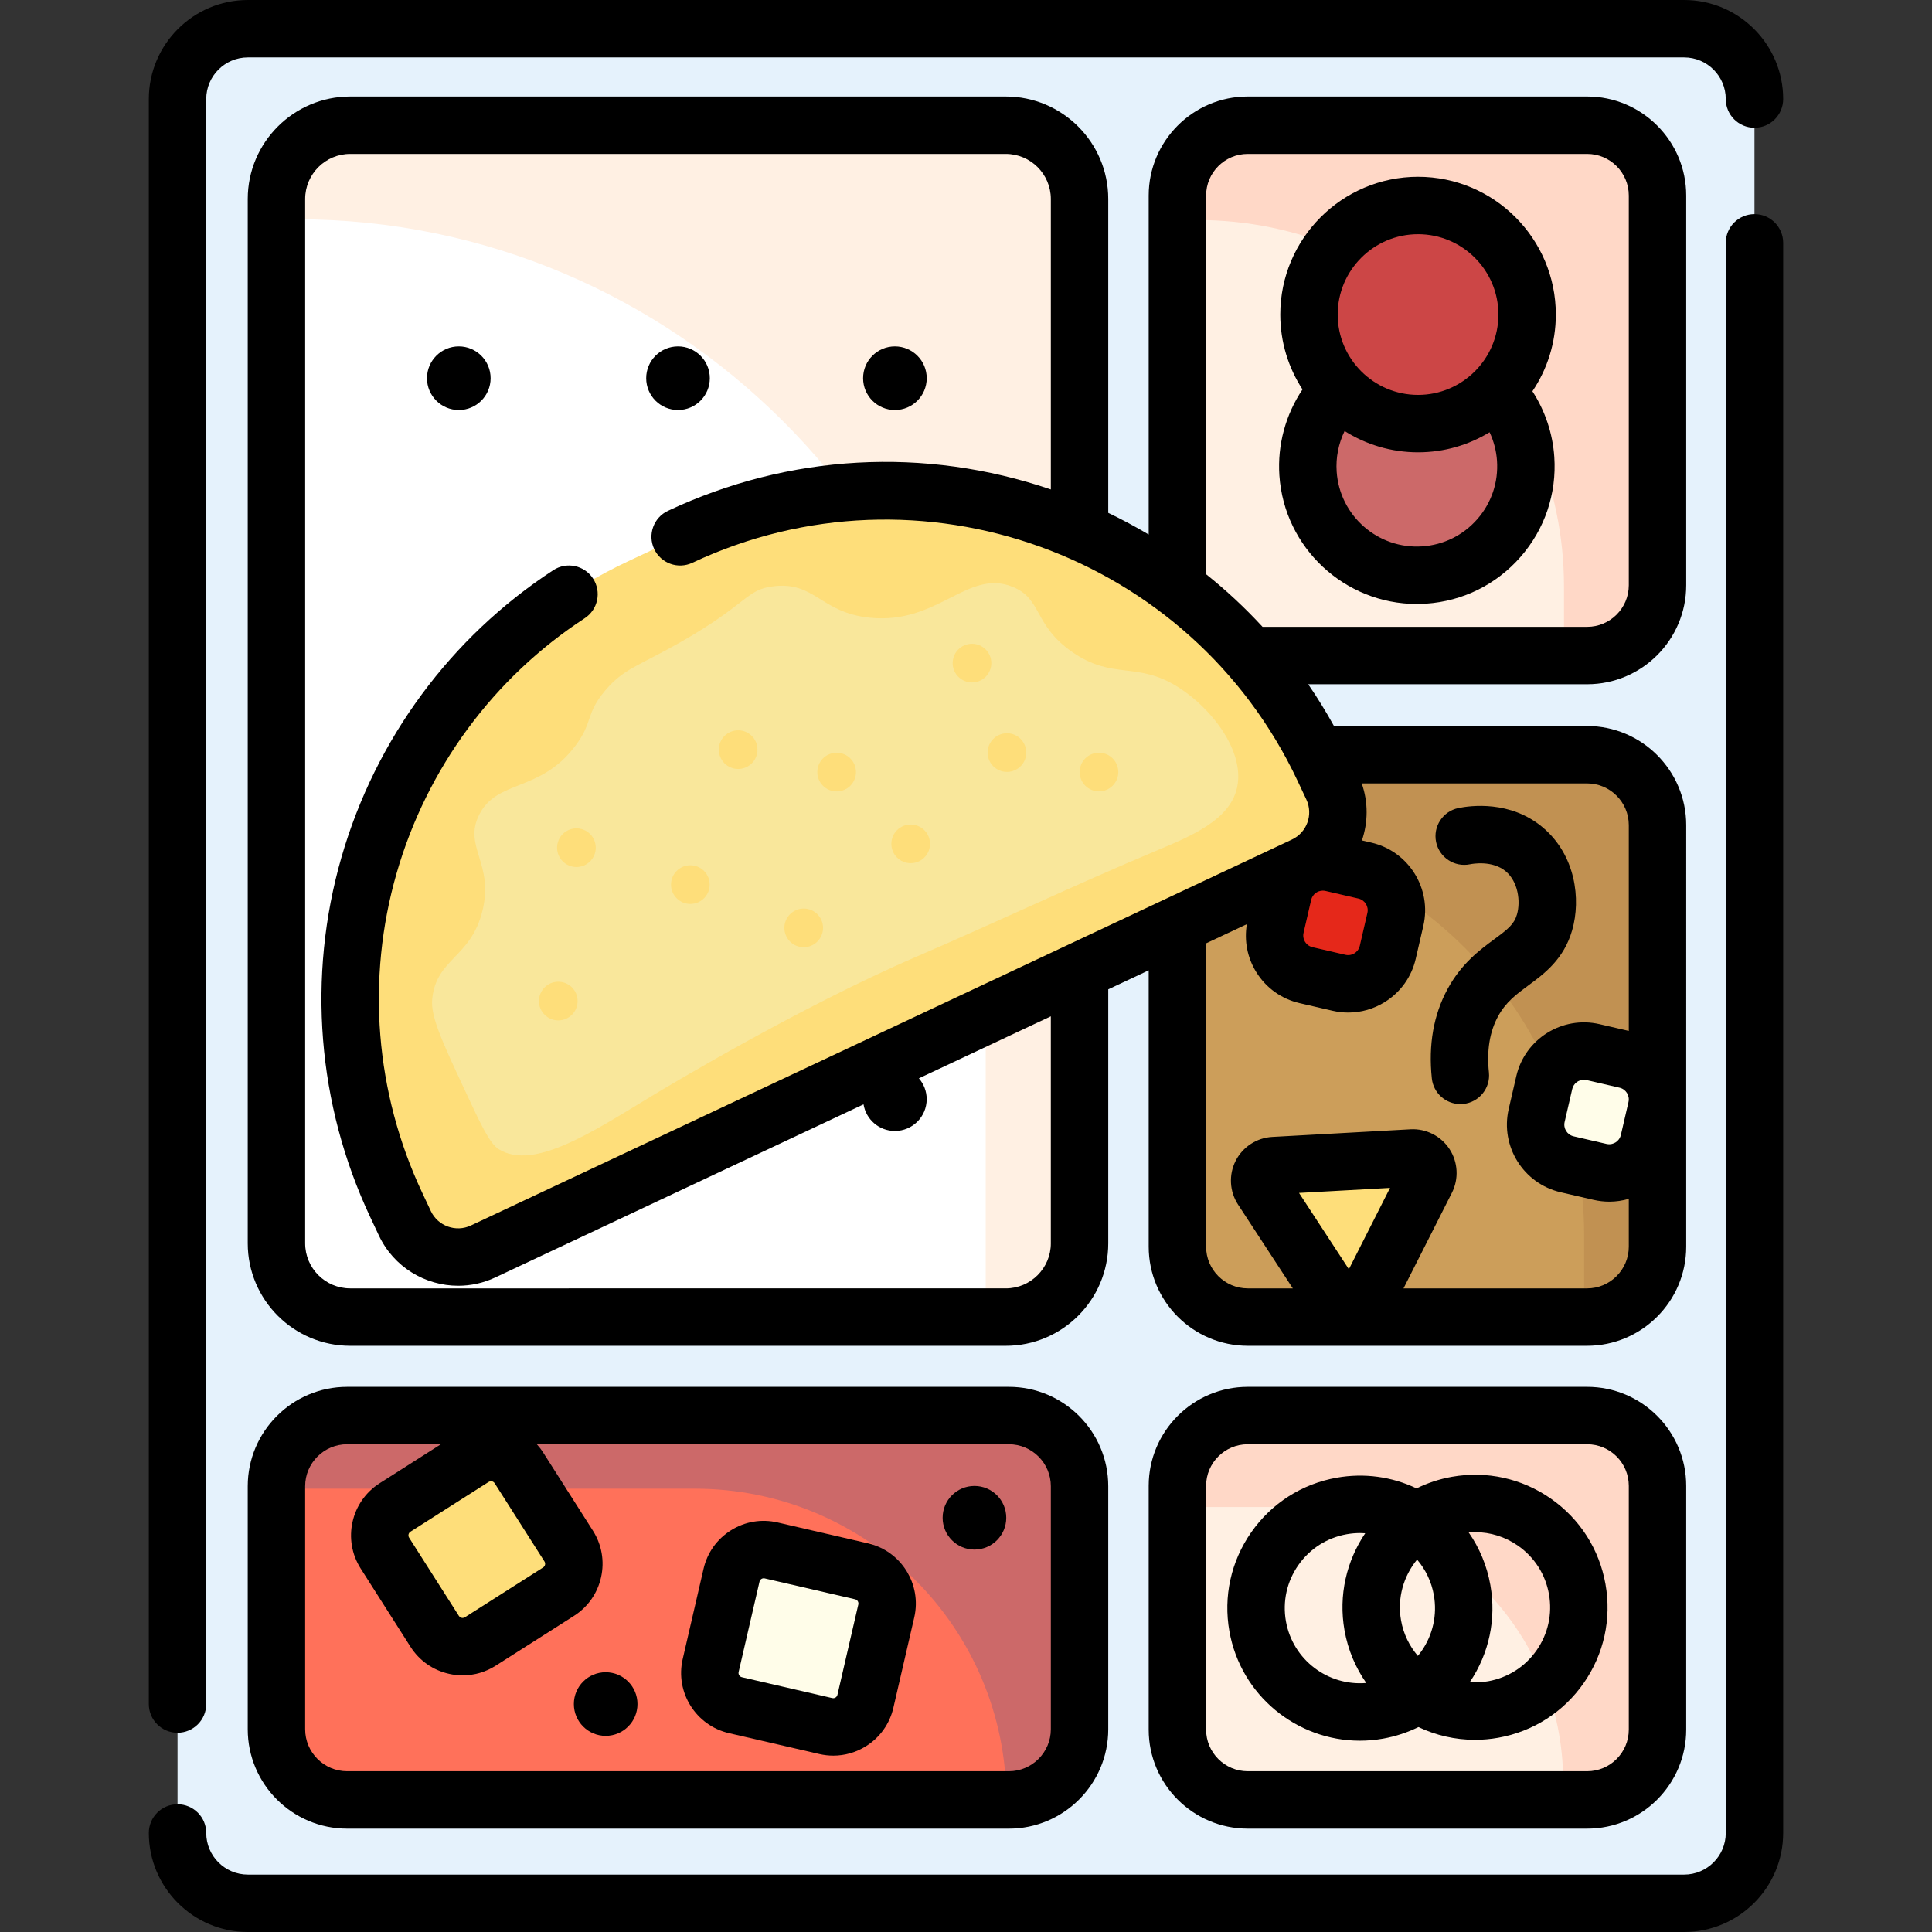
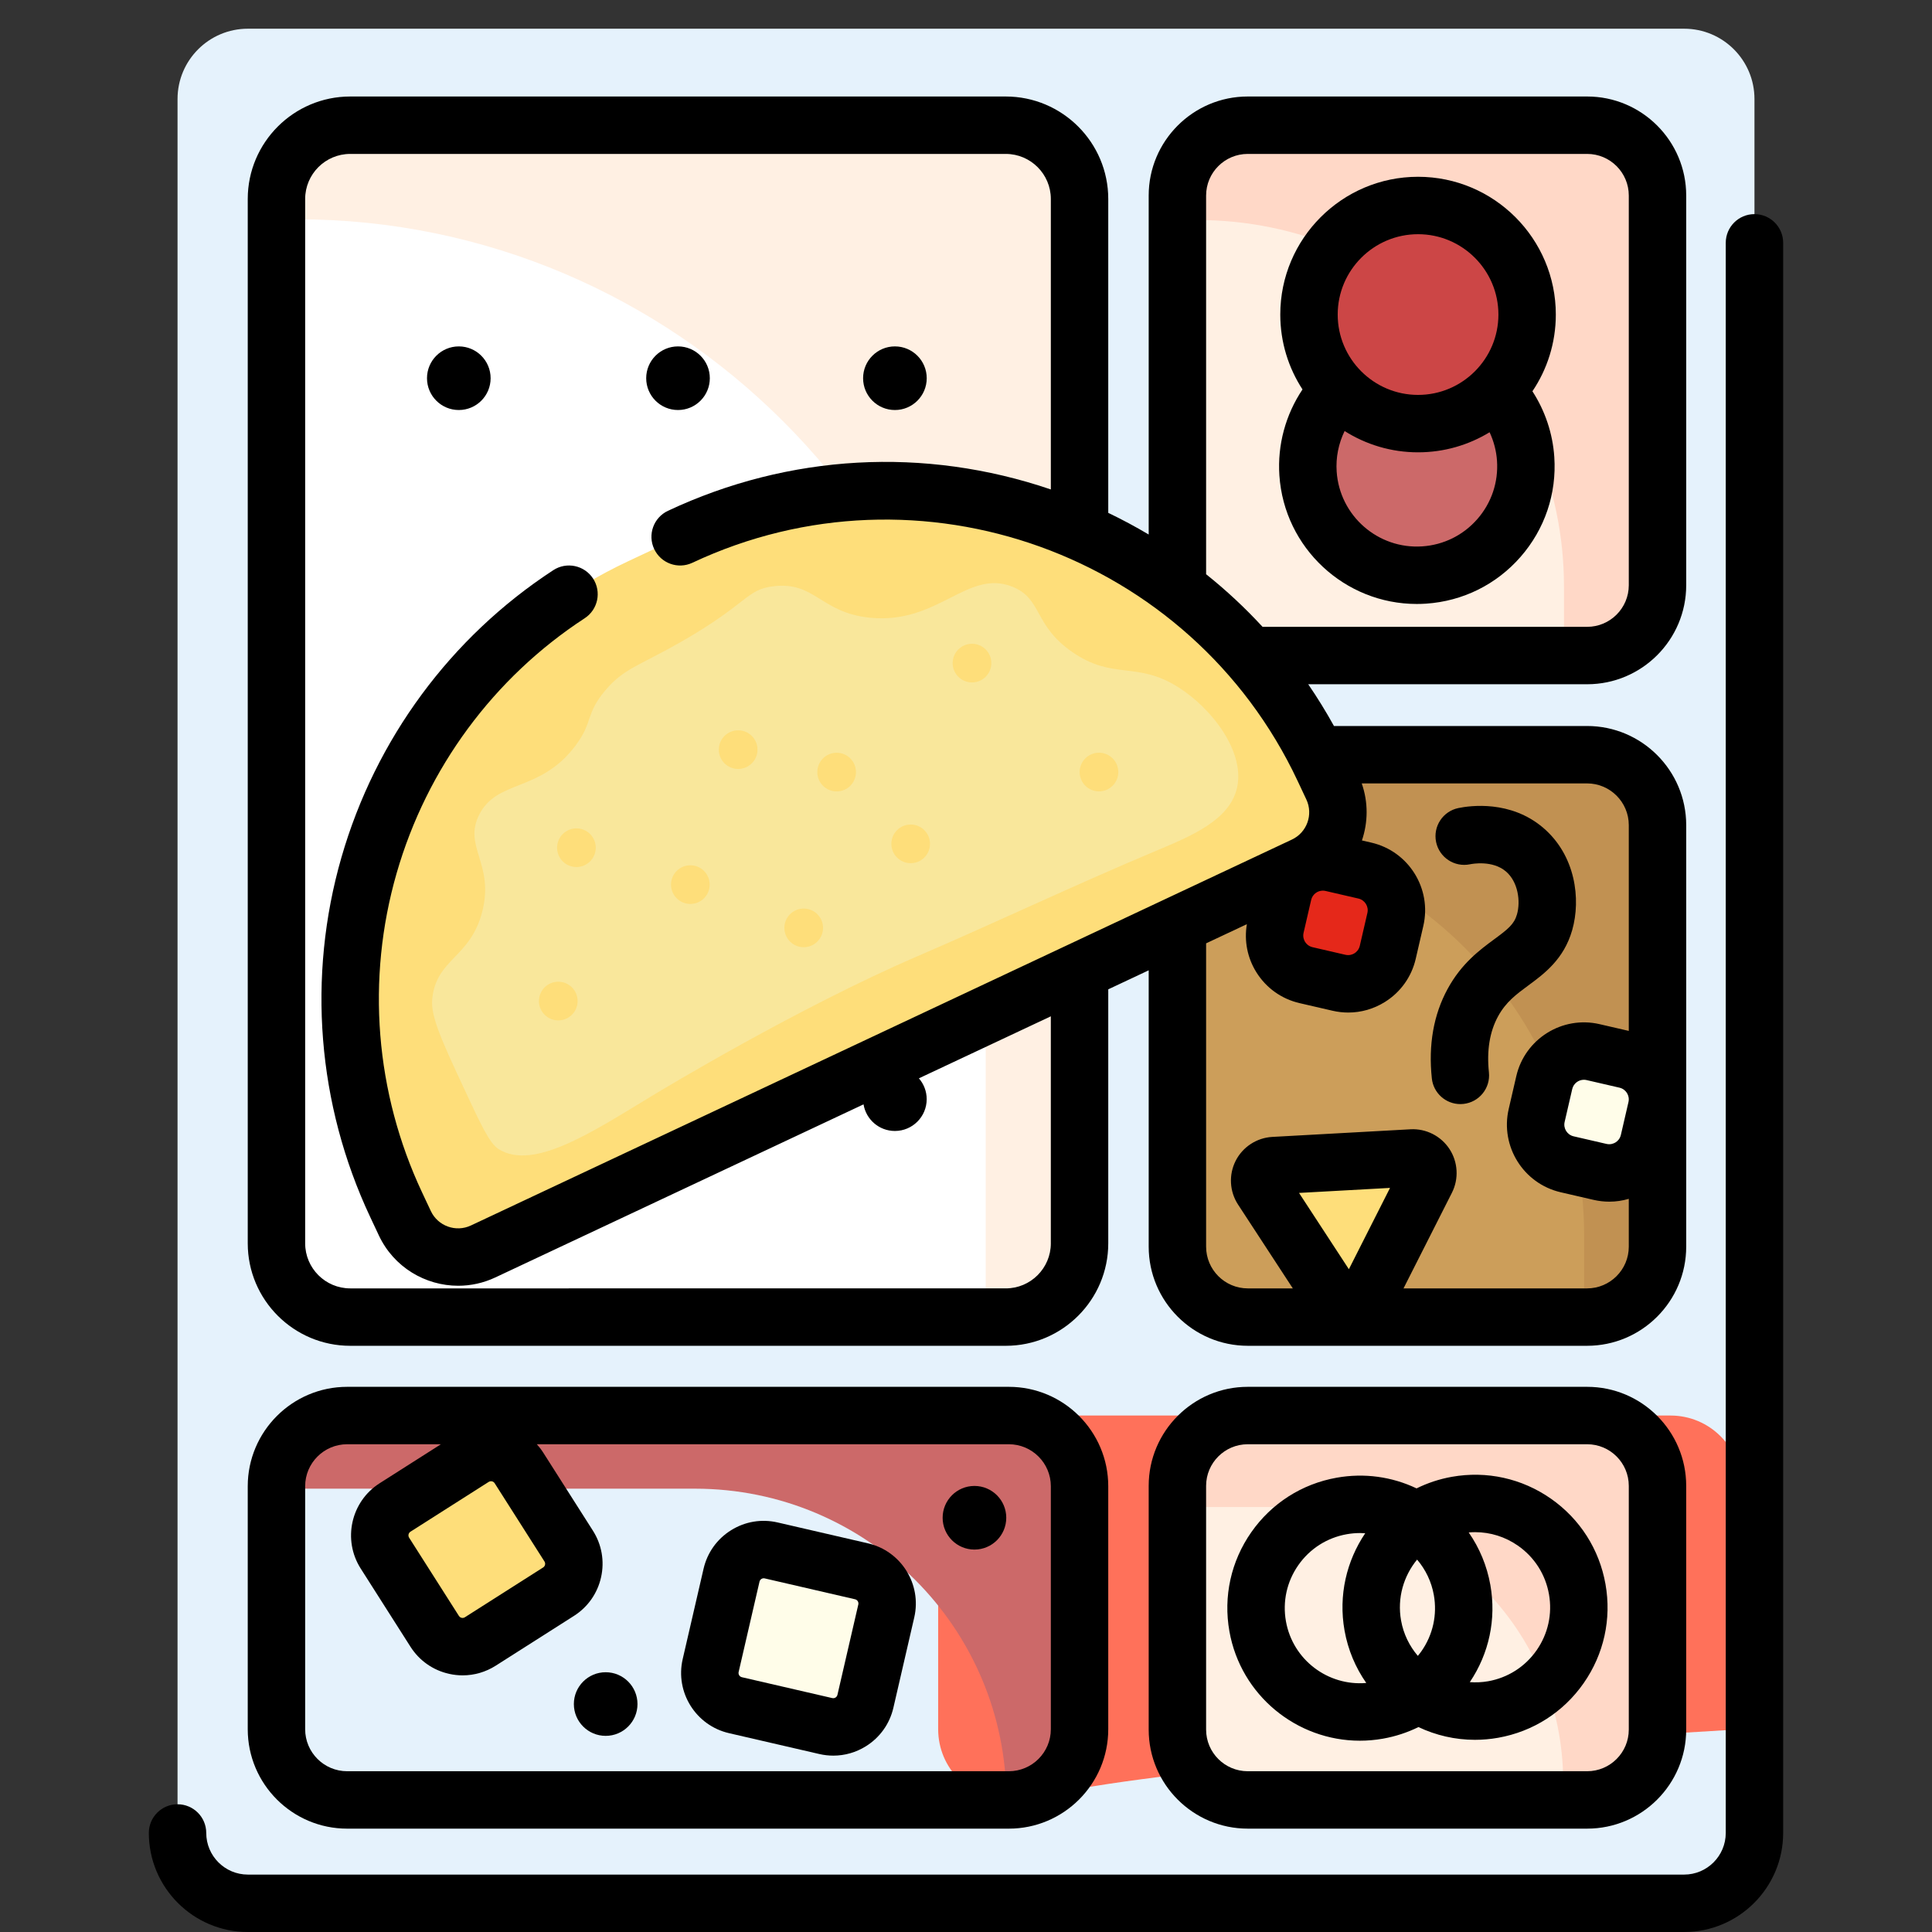
<svg xmlns="http://www.w3.org/2000/svg" version="1.1" id="Capa_1" x="0px" y="0px" viewBox="0 0 511.999 511.999" style="enable-background:new 0 0 511.999 511.999;" xml:space="preserve">
  <rect x="0" y="0" width="511.999" height="511.999" fill="#333333" stroke="none" />
  <path style="fill:#E5F2FC;" d="M446.311,504.393H65.688c-10.293,0-18.638-8.345-18.638-18.638V26.246  c0-10.293,8.345-18.638,18.638-18.638h380.623c10.293,0,18.638,8.345,18.638,18.638v459.509  C464.949,496.048,456.604,504.393,446.311,504.393z" />
  <path style="fill:#FFFFFF;" d="M265.787,343.515H93.566c-8.189,0-14.827-6.638-14.827-14.827V53.537  c0-8.189,6.638-14.827,14.827-14.827h172.221c8.189,0,14.827,6.638,14.827,14.827v275.151  C280.614,336.876,273.976,343.515,265.787,343.515z" />
-   <path style="fill:#FF715A;" d="M267.357,477H91.997c-10.347,0-18.734-8.388-18.734-18.734v-64.4  c0-10.347,8.388-18.734,18.734-18.734h175.359c10.347,0,18.734,8.388,18.734,18.734v64.4C286.091,468.612,277.703,477,267.357,477z" />
+   <path style="fill:#FF715A;" d="M267.357,477c-10.347,0-18.734-8.388-18.734-18.734v-64.4  c0-10.347,8.388-18.734,18.734-18.734h175.359c10.347,0,18.734,8.388,18.734,18.734v64.4C286.091,468.612,277.703,477,267.357,477z" />
  <path style="fill:#CC9E5A;" d="M420.588,349.042h-89.901c-10.308,0-18.665-8.357-18.665-18.665V218.668  c0-10.308,8.357-18.665,18.665-18.665h89.901c10.308,0,18.665,8.357,18.665,18.665v111.709  C439.253,340.685,430.896,349.042,420.588,349.042z" />
  <g>
    <path style="fill:#FFF0E3;" d="M419.07,167.93h-86.865c-8.249,0-14.937-6.687-14.937-14.937V53.914   c0-8.249,6.687-14.937,14.937-14.937h86.865c8.249,0,14.937,6.687,14.937,14.937v99.079   C434.007,161.243,427.319,167.93,419.07,167.93z" />
    <path style="fill:#FFF0E3;" d="M78.711,58.11c100.383,0,182.514,82.131,182.514,182.514v102.907h4.279   c8.325,0,15.137-6.812,15.137-15.137V53.061c0-7.935-6.433-14.368-14.368-14.368H93.189c-7.996,0-14.477,6.482-14.477,14.477   L78.711,58.11L78.711,58.11z" />
  </g>
  <path style="fill:#CC6969;" d="M184.173,394.514c45.574,0,82.52,36.945,82.52,82.52l0,0h0.995c10.174,0,18.421-8.247,18.421-18.421  v-64.824c0-10.323-8.368-18.691-18.691-18.691H92.231c-10.345,0-18.732,8.387-18.732,18.732v0.684L184.173,394.514L184.173,394.514z  " />
  <path style="fill:#C19152;" d="M312.049,219.671c59.515,0,107.761,48.246,107.761,107.761v21.358h0.995  c10.174,0,18.421-8.248,18.421-18.421V218.757c0-10.219-8.284-18.503-18.503-18.503h-89.87c-10.343,0-18.805,8.462-18.805,18.805  L312.049,219.671L312.049,219.671z" />
  <path style="fill:#FFD8C7;" d="M317.388,58.31c53.395,0,97.082,43.687,97.082,97.082v12.621h4.33  c8.297,0,15.086-6.789,15.086-15.086V54.306c0-8.477-6.936-15.412-15.412-15.412h-86.587c-8.008,0-14.499,6.492-14.499,14.499V58.31  L317.388,58.31z" />
  <circle cx="121.589" cy="291.29" r="8.43" />
  <circle cx="179.679" cy="190.59" r="8.43" />
  <circle cx="179.679" cy="291.29" r="8.43" />
  <circle cx="237.16" cy="190.59" r="8.43" />
  <g>
    <path style="fill:#FEDE7A;" d="M166.457,148.738l13.789-6.482c64.065-30.115,140.412-2.592,170.527,61.472l2.309,4.912   c3.662,7.79,0.315,17.074-7.475,20.735L128.029,331.652c-7.79,3.662-17.074,0.315-20.735-7.475l-2.309-4.912   C74.87,255.2,102.392,178.853,166.457,148.738z" />
    <path style="fill:#FEDE7A;" d="M115.199,432.32l-13.195-20.732c-2.597-4.08-1.395-9.493,2.686-12.09l20.732-13.195   c4.08-2.597,9.493-1.395,12.09,2.686l13.195,20.732c2.597,4.08,1.395,9.493-2.686,12.09l-20.732,13.195   C123.208,437.602,117.795,436.4,115.199,432.32z" />
  </g>
  <path style="fill:#FFFDE9;" d="M188.335,441.386l5.531-23.944c1.089-4.712,5.791-7.65,10.504-6.561l23.944,5.531  c4.712,1.089,7.65,5.791,6.561,10.504l-5.531,23.944c-1.089,4.712-5.791,7.65-10.504,6.561l-23.944-5.531  C190.184,450.801,187.245,446.099,188.335,441.386z" />
  <path style="fill:#E5281A;" d="M338.046,245.496l2.014-8.719c1.34-5.801,7.129-9.418,12.931-8.078l8.719,2.014  c5.801,1.34,9.418,7.129,8.078,12.931l-2.014,8.719c-1.34,5.801-7.129,9.418-12.931,8.078l-8.719-2.014  C340.322,257.087,336.706,251.297,338.046,245.496z" />
  <path style="fill:#FFFDE9;" d="M407.233,295.617l2.014-8.719c1.34-5.801,7.129-9.418,12.931-8.078l8.719,2.014  c5.801,1.34,9.418,7.129,8.078,12.931l-2.014,8.719c-1.34,5.801-7.129,9.418-12.931,8.078l-8.719-2.014  C409.509,307.207,405.892,301.418,407.233,295.617z" />
  <circle style="fill:#CC6969;" cx="375.479" cy="123.55" r="28.902" />
  <circle style="fill:#CC4646;" cx="375.799" cy="83.36" r="28.902" />
  <path style="fill:#FEDE7A;" d="M374.201,306.867l-36.614,2.019c-3.069,0.169-4.804,3.598-3.123,6.171l20.056,30.699  c1.681,2.573,5.518,2.362,6.906-0.381l16.558-32.718C379.372,309.915,377.27,306.698,374.201,306.867z" />
  <path style="fill:#F9E79B;" d="M123.102,288.738c-5.998-12.892-8.996-19.338-8.56-23.944c1.025-10.81,10.229-10.912,13.309-23.401  c3.094-12.543-5.073-16.969-0.904-25.398c4.717-9.539,16.188-5.923,25.534-18.354c4.751-6.32,2.626-8.372,7.896-14.639  c4.954-5.891,8.821-6.444,20.225-12.971c17.744-10.156,17.094-13.804,24.404-14.668c11.014-1.302,12.412,6.988,25.484,8.334  c18.133,1.867,25.874-13.01,37.836-8.196c7.957,3.202,5.499,10.173,15.902,17.339c10.819,7.452,16.953,2.307,27.992,9.257  c8.981,5.654,17.732,17.125,15.614,26.632c-1.924,8.636-12.191,12.851-21.492,16.754c-21.298,8.938-42.169,18.864-63.38,28.005  c-31.312,13.493-67.036,35.021-70.29,36.991c-15.568,9.43-31.317,19.892-40.554,14.032  C129.785,303.03,127.525,298.246,123.102,288.738z" />
  <g>
    <circle style="fill:#FEDE7A;" cx="147.949" cy="265.29" r="5.123" />
    <circle style="fill:#FEDE7A;" cx="152.759" cy="224.65" r="5.123" />
    <circle style="fill:#FEDE7A;" cx="195.619" cy="198.66" r="5.123" />
    <circle style="fill:#FEDE7A;" cx="182.949" cy="234.43" r="5.123" />
    <circle style="fill:#FEDE7A;" cx="212.99" cy="245.9" r="5.123" />
    <circle style="fill:#FEDE7A;" cx="221.719" cy="204.61" r="5.123" />
    <circle style="fill:#FEDE7A;" cx="291.239" cy="204.6" r="5.123" />
    <circle style="fill:#FEDE7A;" cx="241.339" cy="223.63" r="5.123" />
    <circle style="fill:#FEDE7A;" cx="257.589" cy="175.73" r="5.123" />
-     <circle style="fill:#FEDE7A;" cx="266.849" cy="199.44" r="5.123" />
  </g>
  <path style="fill:#FFF0E3;" d="M417.311,472.123h-83.347c-8.754,0-15.851-7.097-15.851-15.851v-60.413  c0-8.754,7.097-15.851,15.851-15.851h83.347c8.754,0,15.851,7.097,15.851,15.851v60.413  C433.162,465.027,426.065,472.123,417.311,472.123z" />
  <path style="fill:#FFD8C7;" d="M341.446,399.368c40.213,0,72.812,32.599,72.812,72.812l0,0h3.541  c8.768,0,15.875-7.108,15.875-15.875v-60.521c0-8.744-7.088-15.832-15.832-15.832h-83.437c-8.942,0-16.259,7.316-16.259,16.259  v3.158L341.446,399.368L341.446,399.368z" />
  <path d="M464.949,56.745c-4.202,0-7.607,3.405-7.607,7.607v421.402c0,6.082-4.949,11.031-11.031,11.031H65.688  c-6.082,0-11.031-4.949-11.031-11.031c0-4.202-3.405-7.607-7.607-7.607s-7.607,3.405-7.607,7.607  c0,14.472,11.774,26.245,26.245,26.245h380.623c14.472,0,26.245-11.774,26.245-26.245V64.353  C472.556,60.151,469.15,56.745,464.949,56.745z" />
-   <path d="M47.049,459.196c4.202,0,7.607-3.405,7.607-7.607V26.245c0-6.082,4.949-11.031,11.031-11.031H446.31  c6.082,0,11.031,4.949,11.031,11.031c0,4.202,3.406,7.607,7.607,7.607c4.202,0,7.607-3.405,7.607-7.607  C472.556,11.774,460.782,0,446.31,0H65.688C51.216,0,39.442,11.774,39.442,26.245v425.343  C39.442,455.791,42.848,459.196,47.049,459.196z" />
  <path d="M91.997,367.524c-14.524,0-26.342,11.817-26.342,26.342v64.4c0,14.524,11.817,26.342,26.342,26.342h175.359  c14.524,0,26.342-11.817,26.342-26.342v-64.4c0-14.524-11.817-26.342-26.342-26.342H91.997z M108.421,407.504  c-0.341-0.536-0.182-1.248,0.353-1.589l20.732-13.195c0.217-0.139,0.43-0.181,0.61-0.181c0.096,0,0.183,0.012,0.257,0.029  c0.212,0.047,0.509,0.172,0.72,0.505l13.196,20.732c0.341,0.535,0.182,1.246-0.353,1.587l-20.732,13.195  c-0.332,0.212-0.656,0.201-0.867,0.153c-0.212-0.047-0.509-0.172-0.72-0.504v-0.001L108.421,407.504z M278.483,393.866v64.4  c0,6.135-4.991,11.127-11.127,11.127H91.997c-6.135,0-11.127-4.991-11.127-11.127v-64.4c0-6.135,4.991-11.127,11.127-11.127h24.854  l-16.248,10.341c-7.611,4.846-9.863,14.98-5.018,22.593l13.196,20.731c2.347,3.688,5.989,6.24,10.256,7.188  c1.192,0.264,2.39,0.395,3.581,0.395c3.078-0.001,6.097-0.874,8.755-2.565l20.732-13.195c3.688-2.348,6.24-5.99,7.188-10.257  s0.177-8.647-2.17-12.335l-13.196-20.731c-0.495-0.778-1.059-1.493-1.663-2.165h125.092  C273.492,382.739,278.483,387.73,278.483,393.866z" />
  <path d="M330.658,367.524c-14.471,0-26.244,11.773-26.244,26.243v64.596c0,14.471,11.773,26.243,26.244,26.243h89.958  c14.471,0,26.243-11.773,26.243-26.243v-64.596c0-14.471-11.773-26.243-26.243-26.243H330.658z M431.645,393.768v64.596  c0,6.081-4.948,11.029-11.029,11.029h-89.958c-6.081,0-11.029-4.948-11.029-11.029v-64.596c0-6.081,4.948-11.029,11.029-11.029  h89.958C426.698,382.739,431.645,387.687,431.645,393.768z" />
  <path d="M420.617,181.332c14.471,0,26.243-11.773,26.243-26.244V51.818c0-14.471-11.773-26.244-26.243-26.244h-89.958  c-14.471,0-26.244,11.773-26.244,26.244v89.834c-3.471-2.063-7.045-3.98-10.717-5.74V52.731c0-14.974-12.182-27.156-27.156-27.156  H92.811c-14.973,0-27.155,12.182-27.155,27.156v276.763c0,14.974,12.182,27.156,27.155,27.156h173.732  c14.974,0,27.156-12.182,27.156-27.156v-67.312l10.717-5.038v73.232c0,14.487,11.786,26.273,26.272,26.273h89.901  c14.487,0,26.272-11.786,26.272-26.273V218.669c0-14.487-11.785-26.273-26.272-26.273h-67.076  c-2.108-3.814-4.385-7.503-6.821-11.063h73.925V181.332z M319.63,51.818c0-6.081,4.948-11.029,11.029-11.029h89.958  c6.081,0,11.029,4.948,11.029,11.029v103.27c0,6.081-4.948,11.029-11.029,11.029H334.59c-4.627-5.024-9.625-9.683-14.959-13.942  L319.63,51.818L319.63,51.818z M278.483,329.494c0,6.584-5.357,11.941-11.941,11.941H92.811c-6.584,0-11.94-5.357-11.94-11.941  V52.731c0-6.584,5.356-11.941,11.94-11.941h173.732c6.584,0,11.941,5.357,11.941,11.941v76.977  c-33.459-11.394-69.396-9.415-101.473,5.664c-3.803,1.787-5.436,6.319-3.648,10.12c1.786,3.803,6.315,5.437,10.12,3.648  c60.169-28.28,132.123-2.342,160.406,57.824l2.309,4.912c1.871,3.982,0.155,8.744-3.826,10.616l-217.58,102.275  c-3.981,1.873-8.743,0.155-10.615-3.826l-2.309-4.912c-12.449-26.484-14.848-56.537-6.757-84.623  c8.019-27.83,25.719-51.825,49.838-67.564c3.518-2.296,4.51-7.01,2.214-10.529c-2.296-3.517-7.01-4.51-10.529-2.214  c-27.176,17.734-47.114,44.758-56.143,76.094c-9.115,31.635-6.414,65.482,7.607,95.308l2.309,4.912  c3.945,8.395,12.31,13.326,21.025,13.326c3.3,0,6.652-0.707,9.83-2.202l97.582-45.87c0.659,3.999,4.122,7.052,8.308,7.052  c4.656,0,8.43-3.774,8.43-8.43c0-2.113-0.783-4.039-2.067-5.519l34.965-16.436v60.16H278.483z M345.458,247.208L345.458,247.208  l2.014-8.719c0.339-1.465,1.648-2.46,3.092-2.46c0.236,0,0.475,0.027,0.715,0.082l8.718,2.014c1.705,0.393,2.772,2.101,2.377,3.807  l-2.014,8.718c-0.258,1.115-0.995,1.718-1.411,1.978c-0.417,0.26-1.284,0.655-2.395,0.4l-8.721-2.015  c-1.113-0.258-1.716-0.994-1.976-1.411C345.599,249.188,345.201,248.323,345.458,247.208z M344.256,316.137l24.114-1.33  l-10.905,21.548L344.256,316.137z M431.645,218.669V273.2l-7.755-1.792c-9.883-2.285-19.774,3.9-22.056,13.778l-2.014,8.718  c-2.282,9.88,3.899,19.773,13.777,22.055l8.719,2.015c1.387,0.32,2.785,0.478,4.174,0.478c1.749,0,3.481-0.255,5.155-0.75v12.675  c0,6.098-4.961,11.058-11.057,11.058h-48.642l12.826-25.343c1.865-3.686,1.62-8.124-0.64-11.583s-6.225-5.473-10.35-5.237  l-36.615,2.02c-4.125,0.228-7.846,2.659-9.711,6.344c-1.865,3.686-1.621,8.123,0.639,11.583l14.514,22.216h-11.922  c-6.097,0-11.057-4.961-11.057-11.058v-80.384l10.8-5.077c-0.739,4.425,0.128,8.911,2.525,12.748  c2.603,4.166,6.672,7.07,11.457,8.174l8.719,2.015c1.387,0.32,2.785,0.478,4.174,0.478c3.404,0,6.749-0.951,9.707-2.799  c4.165-2.602,7.069-6.671,8.174-11.458l2.014-8.718c2.282-9.879-3.898-19.773-13.777-22.055l-2.501-0.577  c1.625-4.781,1.709-10.091-0.052-15.114h59.719C426.685,207.61,431.645,212.571,431.645,218.669z M431.561,292.053l-2.014,8.718  c-0.258,1.115-0.995,1.718-1.411,1.978c-0.417,0.259-1.285,0.655-2.395,0.4l-8.719-2.015c-1.706-0.394-2.773-2.101-2.378-3.806  v-0.001l2.014-8.718c0.339-1.466,1.648-2.461,3.092-2.461c0.236,0,0.474,0.027,0.714,0.082l8.719,2.015  C430.889,288.64,431.956,290.348,431.561,292.053z" />
  <circle cx="121.589" cy="100.23" r="8.43" />
  <circle cx="179.679" cy="100.23" r="8.43" />
  <circle cx="160.509" cy="451.59" r="8.43" />
  <circle cx="258.239" cy="402.22" r="8.43" />
  <circle cx="237.16" cy="100.23" r="8.43" />
  <path d="M230.026,409l-23.944-5.532c-4.263-0.987-8.648-0.251-12.354,2.066c-3.708,2.316-6.291,5.937-7.275,10.196l-5.531,23.943  v0.001c-2.031,8.791,3.47,17.596,12.261,19.628l23.944,5.531c1.234,0.285,2.479,0.426,3.716,0.426c3.029,0,6.005-0.847,8.638-2.491  c3.708-2.316,6.292-5.937,7.276-10.196l5.531-23.944C244.317,419.837,238.817,411.032,230.026,409z M227.462,425.203l-5.531,23.944  c-0.088,0.383-0.327,0.6-0.511,0.716c-0.183,0.114-0.487,0.233-0.868,0.145l-23.944-5.531c-0.618-0.143-1.004-0.762-0.862-1.38  v0.001l5.531-23.944c0.089-0.383,0.327-0.601,0.511-0.716c0.185-0.115,0.483-0.235,0.868-0.146l23.944,5.532  C227.219,423.967,227.605,424.586,227.462,425.203z" />
  <path d="M339.049,125.991c1.293,19.259,17.376,34.067,36.404,34.066c0.818,0,1.642-0.027,2.469-0.082  c9.73-0.653,18.623-5.057,25.042-12.399s9.593-16.743,8.941-26.473c-0.418-6.23-2.44-12.226-5.798-17.412  c3.914-5.815,6.201-12.811,6.201-20.332c0-20.132-16.378-36.51-36.51-36.51s-36.51,16.378-36.51,36.51  c0,7.315,2.17,14.128,5.889,19.846C340.71,109.867,338.505,117.875,339.049,125.991z M391.51,137.563  c-3.744,4.282-8.931,6.851-14.606,7.231c-11.719,0.791-21.887-8.106-22.674-19.821c-0.251-3.739,0.498-7.44,2.107-10.746  c5.638,3.567,12.31,5.642,19.461,5.642c6.939,0,13.431-1.947,18.961-5.321c1.104,2.368,1.787,4.932,1.964,7.573  C397.105,127.797,395.253,133.281,391.51,137.563z M375.799,62.065c11.742,0,21.295,9.553,21.295,21.295  s-9.553,21.295-21.295,21.295s-21.295-9.553-21.295-21.295S364.057,62.065,375.799,62.065z" />
  <path d="M396.019,248.888c-3.875,2.856-8.697,6.411-12.388,13.188c-3.719,6.83-5.125,14.809-4.18,23.714  c0.414,3.905,3.715,6.805,7.556,6.805c0.267,0,0.539-0.015,0.812-0.044c4.177-0.444,7.205-4.19,6.761-8.368  c-0.613-5.775,0.199-10.765,2.413-14.83c2.075-3.812,4.846-5.853,8.053-8.218c4.184-3.085,9.391-6.923,11.597-14.626  c2.363-8.248,0.895-19.847-7.71-27.163c-8.635-7.342-19.358-5.84-22.44-5.205c-4.115,0.848-6.762,4.872-5.915,8.987  c0.849,4.116,4.875,6.762,8.987,5.915c0.598-0.124,5.963-1.122,9.512,1.895c3.238,2.753,3.93,7.918,2.939,11.381  C401.269,244.93,399.638,246.22,396.019,248.888z" />
  <path d="M411.002,397.158c-7.691-5.372-17.018-7.426-26.248-5.788c-3.329,0.591-6.459,1.644-9.351,3.067  c-6.547-3.114-13.88-4.127-21.156-2.834c-9.237,1.639-17.281,6.778-22.654,14.468c-5.372,7.691-7.427,17.013-5.788,26.248  c3.018,17.001,17.864,28.985,34.563,28.985c2.03,0,4.088-0.177,6.154-0.544c3.304-0.586,6.452-1.628,9.383-3.067  c4.595,2.176,9.688,3.378,14.968,3.378c2.031,0,4.089-0.177,6.155-0.544c9.237-1.639,17.281-6.778,22.653-14.468  c5.372-7.691,7.427-17.013,5.788-26.248C423.83,410.576,418.692,402.531,411.002,397.158z M371.293,429.429  c-1.058-5.961,0.678-11.777,4.252-16.122c2.264,2.658,3.81,5.867,4.437,9.396c0.929,5.235-0.236,10.519-3.28,14.877  c-0.302,0.432-0.63,0.839-0.961,1.243C373.523,436.222,371.931,433.032,371.293,429.429z M340.786,429.661  c-0.929-5.235,0.236-10.519,3.281-14.877c3.044-4.358,7.604-7.271,12.838-8.2c1.176-0.209,2.353-0.312,3.521-0.312  c0.459,0,0.915,0.021,1.371,0.052c-4.924,7.297-7.142,16.432-5.485,25.763c0.918,5.17,2.934,9.871,5.759,13.917  C351.924,446.874,342.597,439.867,340.786,429.661z M407.209,437.348c-3.045,4.358-7.604,7.271-12.838,8.2  c-1.641,0.29-3.266,0.346-4.857,0.235c5.112-7.592,7.053-16.704,5.449-25.738c-0.903-5.089-2.874-9.812-5.742-13.93  c0.572-0.049,1.144-0.076,1.713-0.076c4.038,0,7.976,1.231,11.357,3.593c4.358,3.044,7.27,7.603,8.199,12.838  C411.418,427.706,410.253,432.989,407.209,437.348z" />
  <g>
</g>
  <g>
</g>
  <g>
</g>
  <g>
</g>
  <g>
</g>
  <g>
</g>
  <g>
</g>
  <g>
</g>
  <g>
</g>
  <g>
</g>
  <g>
</g>
  <g>
</g>
  <g>
</g>
  <g>
</g>
  <g>
</g>
</svg>